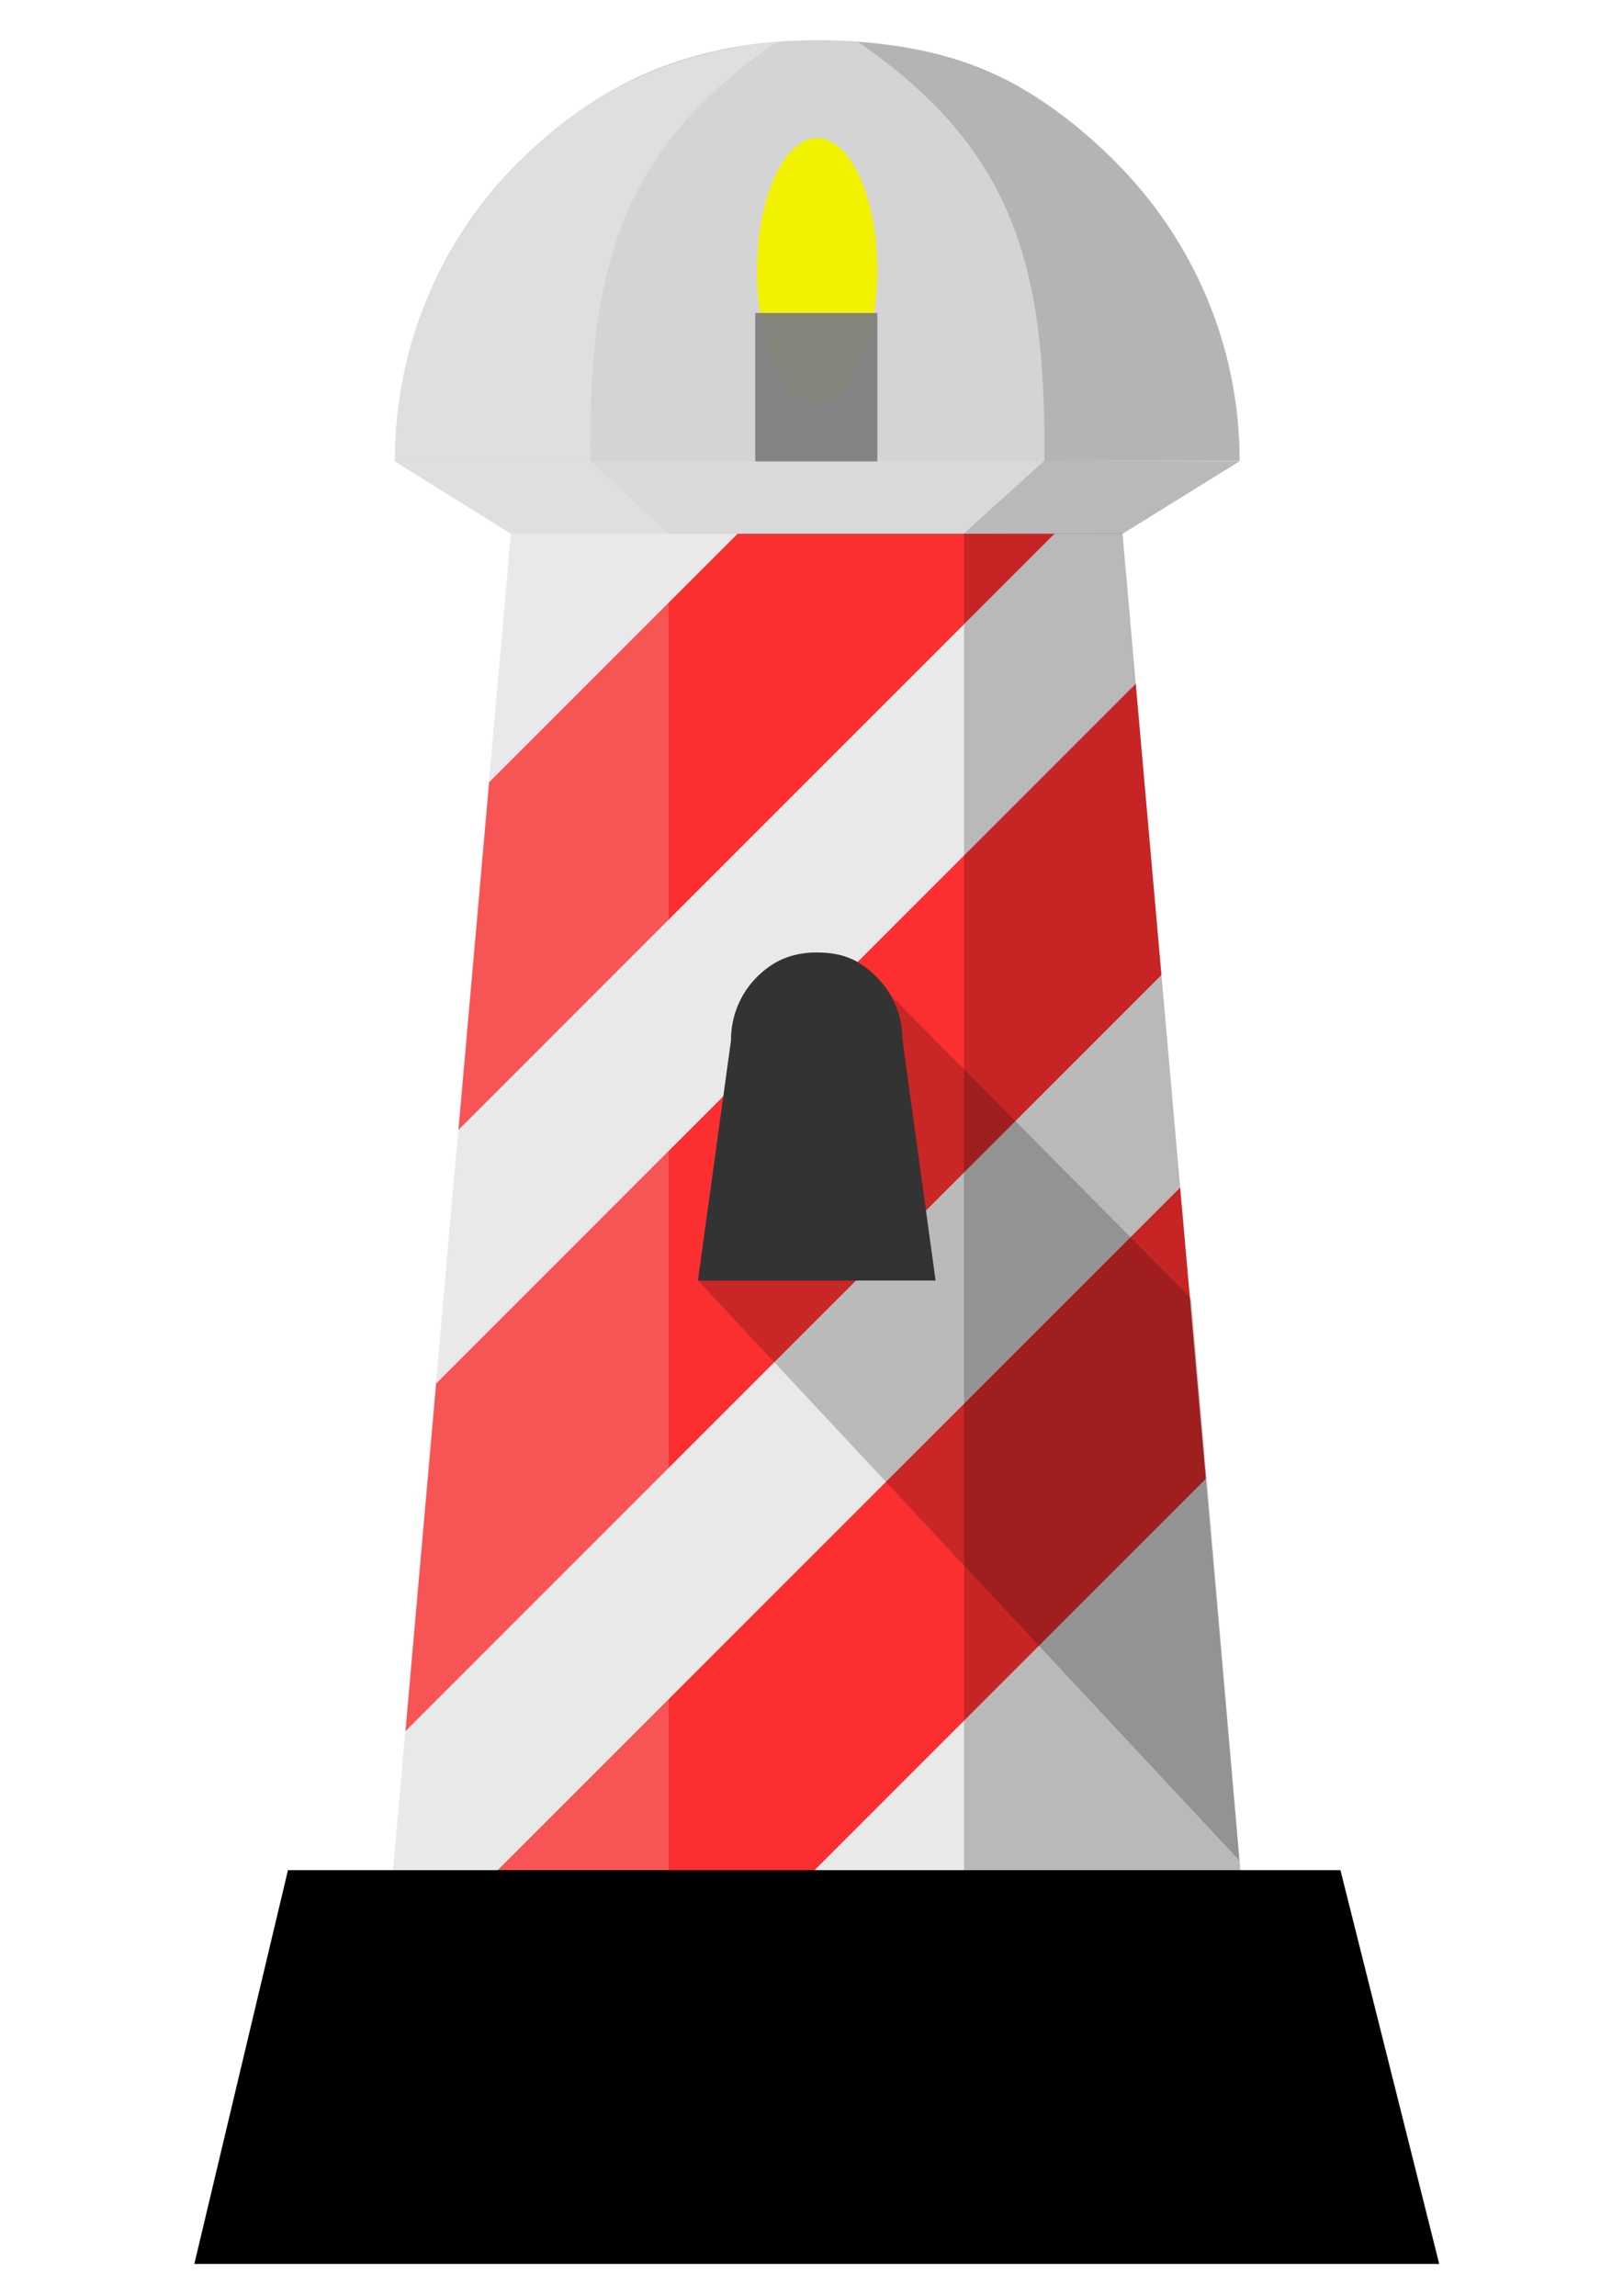
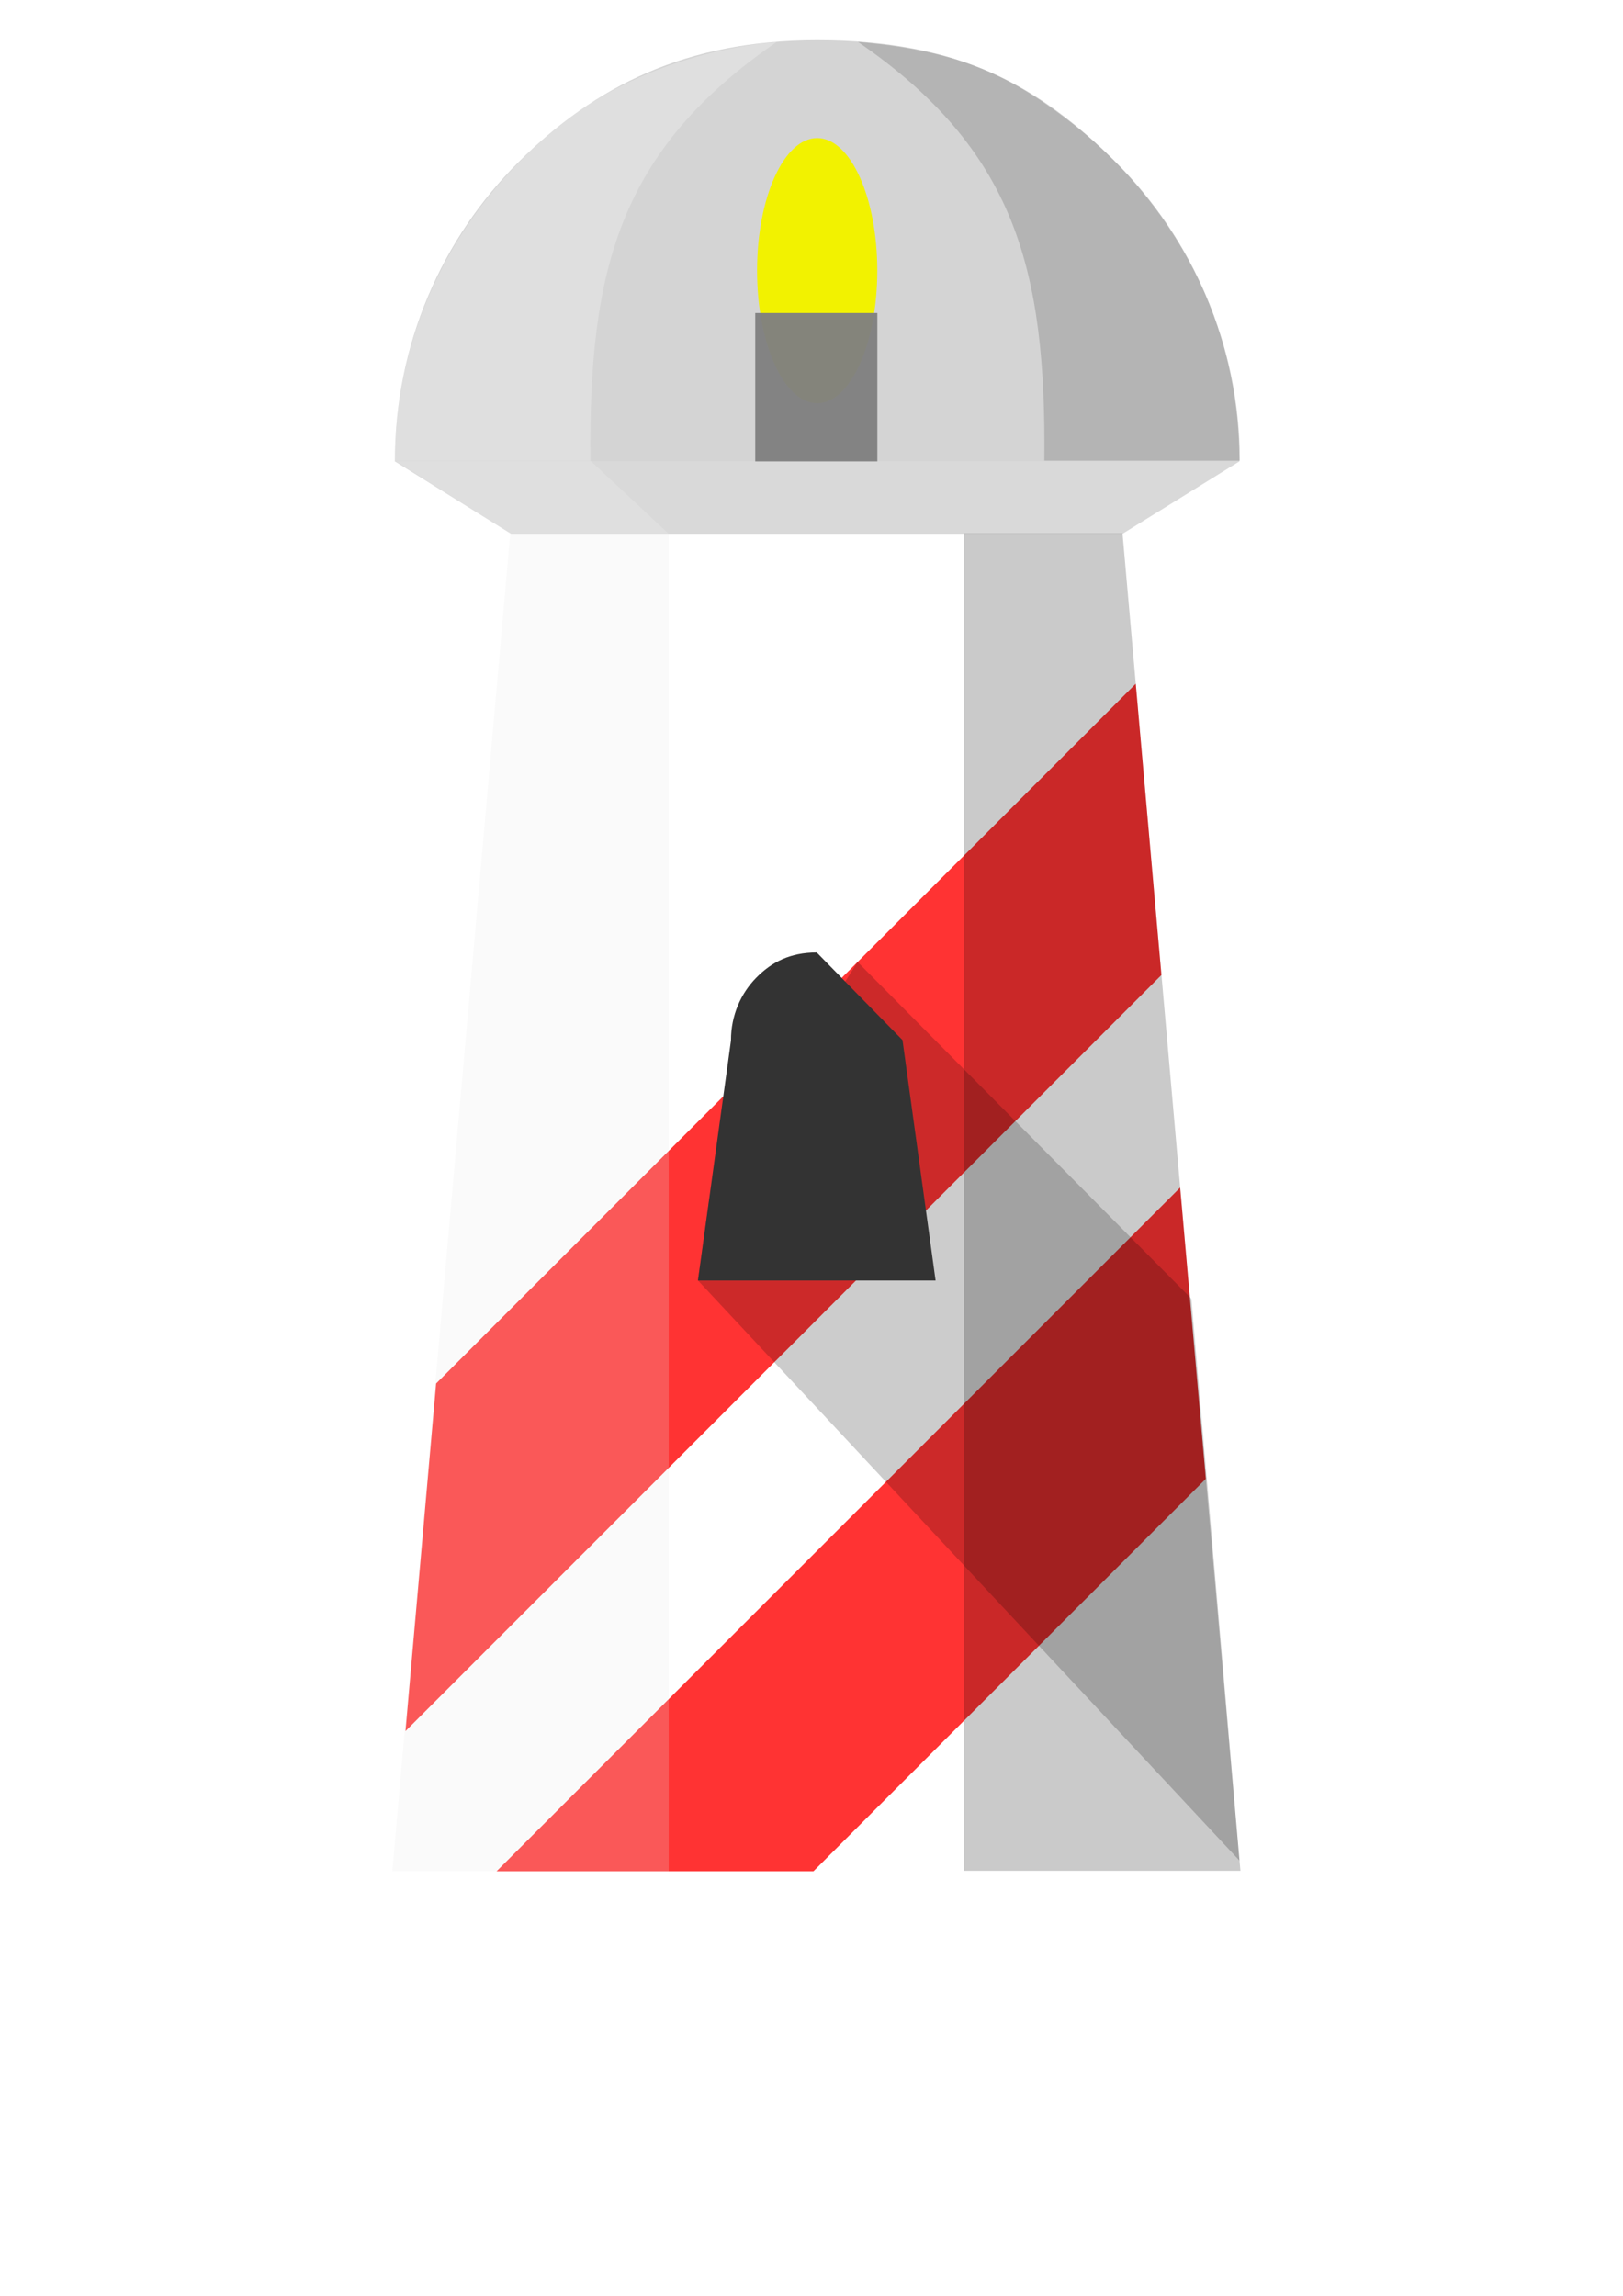
<svg xmlns="http://www.w3.org/2000/svg" version="1.1" viewBox="0 0 744.09 1052.4">
-   <path d="m234.29 244.68h280.34l54.064 613.06h-388.46z" fill="#e6e6e6" opacity=".84" />
  <path d="m374.65 18.411c-60.151 3.11e-4 -101.95 21.132-136.9 55.896-35.013 34.837-56.704 83.434-56.704 136.9v0.272h387.18v-0.272c0-53.461-21.691-102.06-56.704-136.9-34.941-34.765-71.526-55.897-136.9-55.896z" fill="#ccc" opacity=".84" />
-   <path d="m338.15 244.68-113.91 113.9-14.049 159.33 273.24-273.24h-145.28z" fill="#f00" fill-opacity=".799" />
  <path d="m541.06 544.36-313.38 313.38h145.28l179.87-179.87-11.773-133.51z" fill="#f00" fill-opacity=".799" />
  <path d="m520.7 313.43-320.75 320.75-14.048 159.33 346.57-346.57-11.773-133.51z" fill="#f00" fill-opacity=".799" />
  <ellipse cx="374.65" cy="124.06" rx="27.558" ry="60.769" fill="#f2f200" />
  <path d="m346.26 143.48v67.995h55.979v-67.995h-55.979z" fill="#808080" opacity=".96" />
  <path d="m393.15 440.92-67.931 108.28-5.251 37.706 248.29 265.96-22.066-257.6z" opacity=".2" />
-   <path d="m374.45 436.59c-12.213 2e-3 -20.708 4.401-27.804 11.642-7.112 7.258-11.517 17.387-11.517 28.525v0.055h78.649v-0.055c0-11.138-4.405-21.267-11.517-28.525-7.096-7.242-14.529-11.641-27.803-11.642zm-39.305 40.231-15.157 110.16h108.95l-15.165-110.16h-78.625z" fill="#333" />
+   <path d="m374.45 436.59c-12.213 2e-3 -20.708 4.401-27.804 11.642-7.112 7.258-11.517 17.387-11.517 28.525v0.055h78.649v-0.055zm-39.305 40.231-15.157 110.16h108.95l-15.165-110.16h-78.625z" fill="#333" />
  <path d="m441.99 244.49v613.06h126.71l-54.065-613.06h-72.644z" fill-opacity=".25" opacity=".84" />
  <path d="m233.93 244.68-54.059 613.06h126.7v-613.06h-72.644z" fill="#e6e6e6" fill-opacity=".25" opacity=".84" />
  <path d="m356.15 19.188c-31.709 2.718-67.939 14.454-94.819 34.709-50.593 38.124-80.275 95.58-80.275 156.96v0.313h89.644c-0.849-87.589 13.231-142.32 85.45-191.99z" fill="#fff" fill-opacity=".25" />
  <path d="m393.34 19.188c44.351 3.802 67.939 14.454 94.819 34.709 50.593 38.124 80.275 95.58 80.275 156.96v0.313h-89.644c0.849-87.589-13.231-142.32-85.45-191.99z" fill-opacity=".15" />
  <path d="m568.23 211.48-53.596 33.205h-280.34l-53.239-33.205z" fill-opacity=".15" fill-rule="evenodd" />
-   <path d="m441.99 244.49 36.8-33.318 89.439 0.302-53.596 33.205z" fill-opacity=".15" fill-rule="evenodd" />
  <path d="m270.7 211.17 35.88 33.506-72.285 3.2e-4 -53.238-33.506z" fill="#fff" fill-opacity=".15" fill-rule="evenodd" />
-   <path d="m132.02 857.26h482.53l45.285 180.48h-570.74z" fill-rule="evenodd" />
</svg>